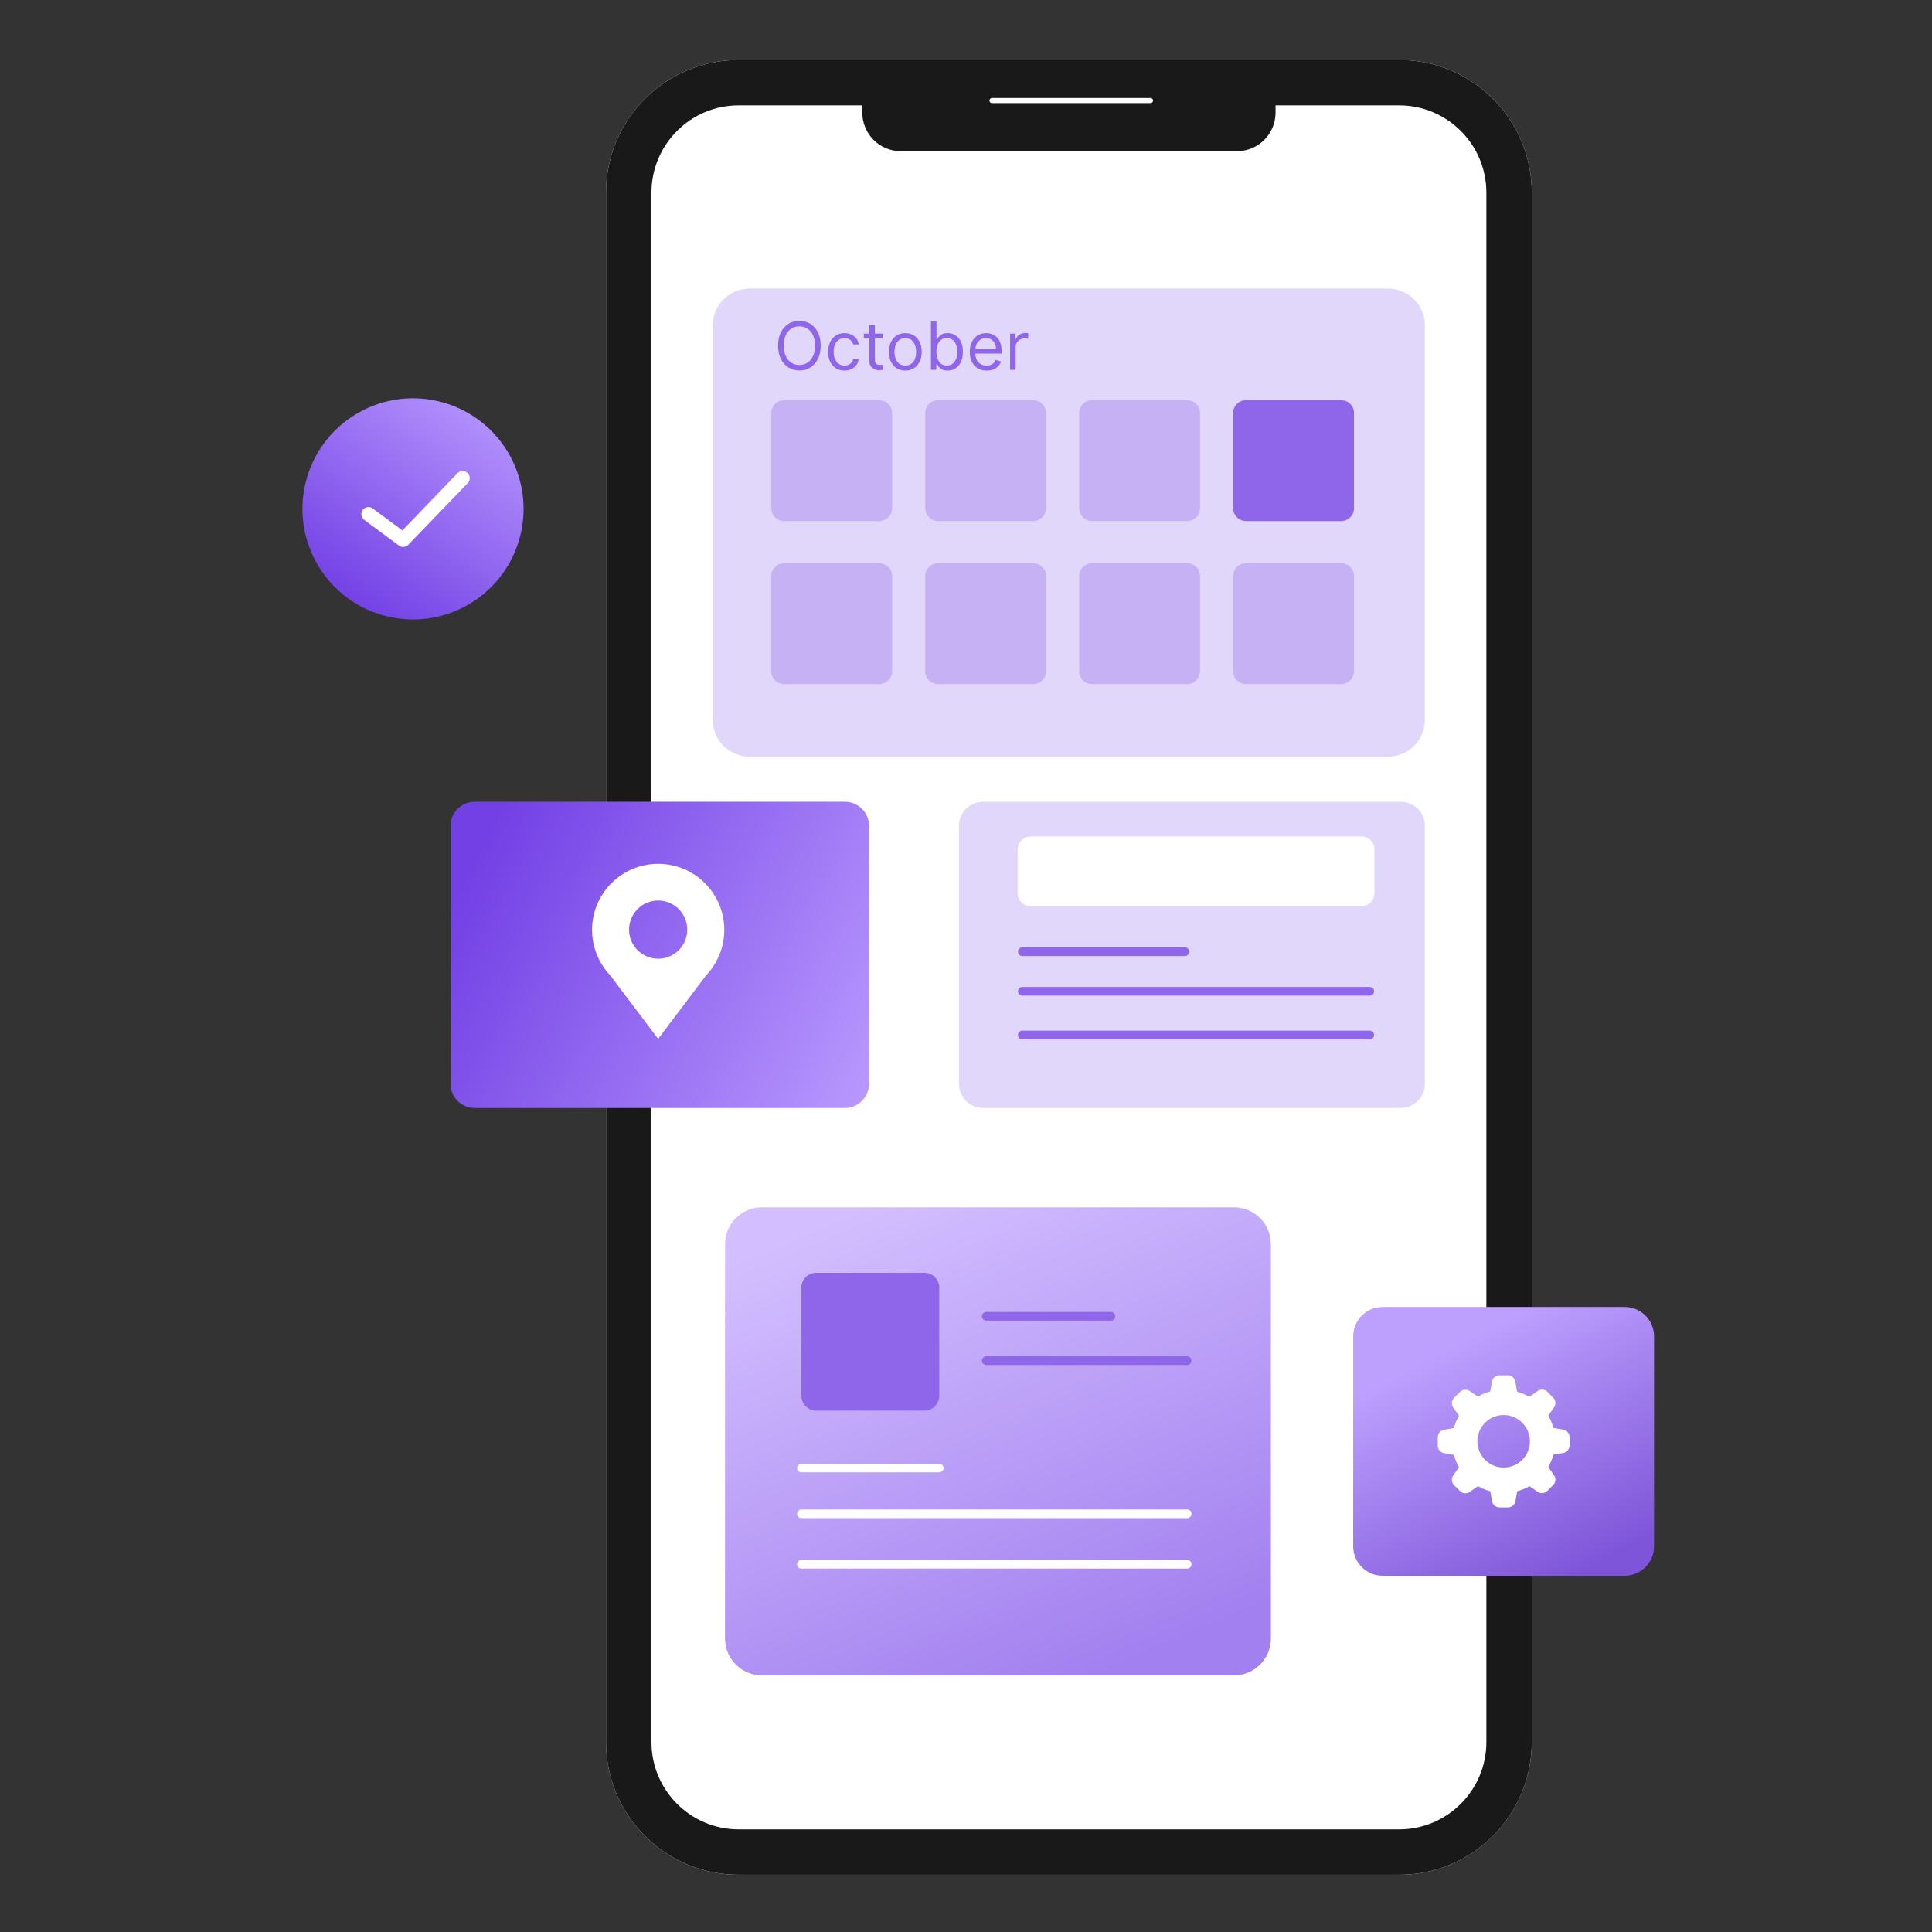
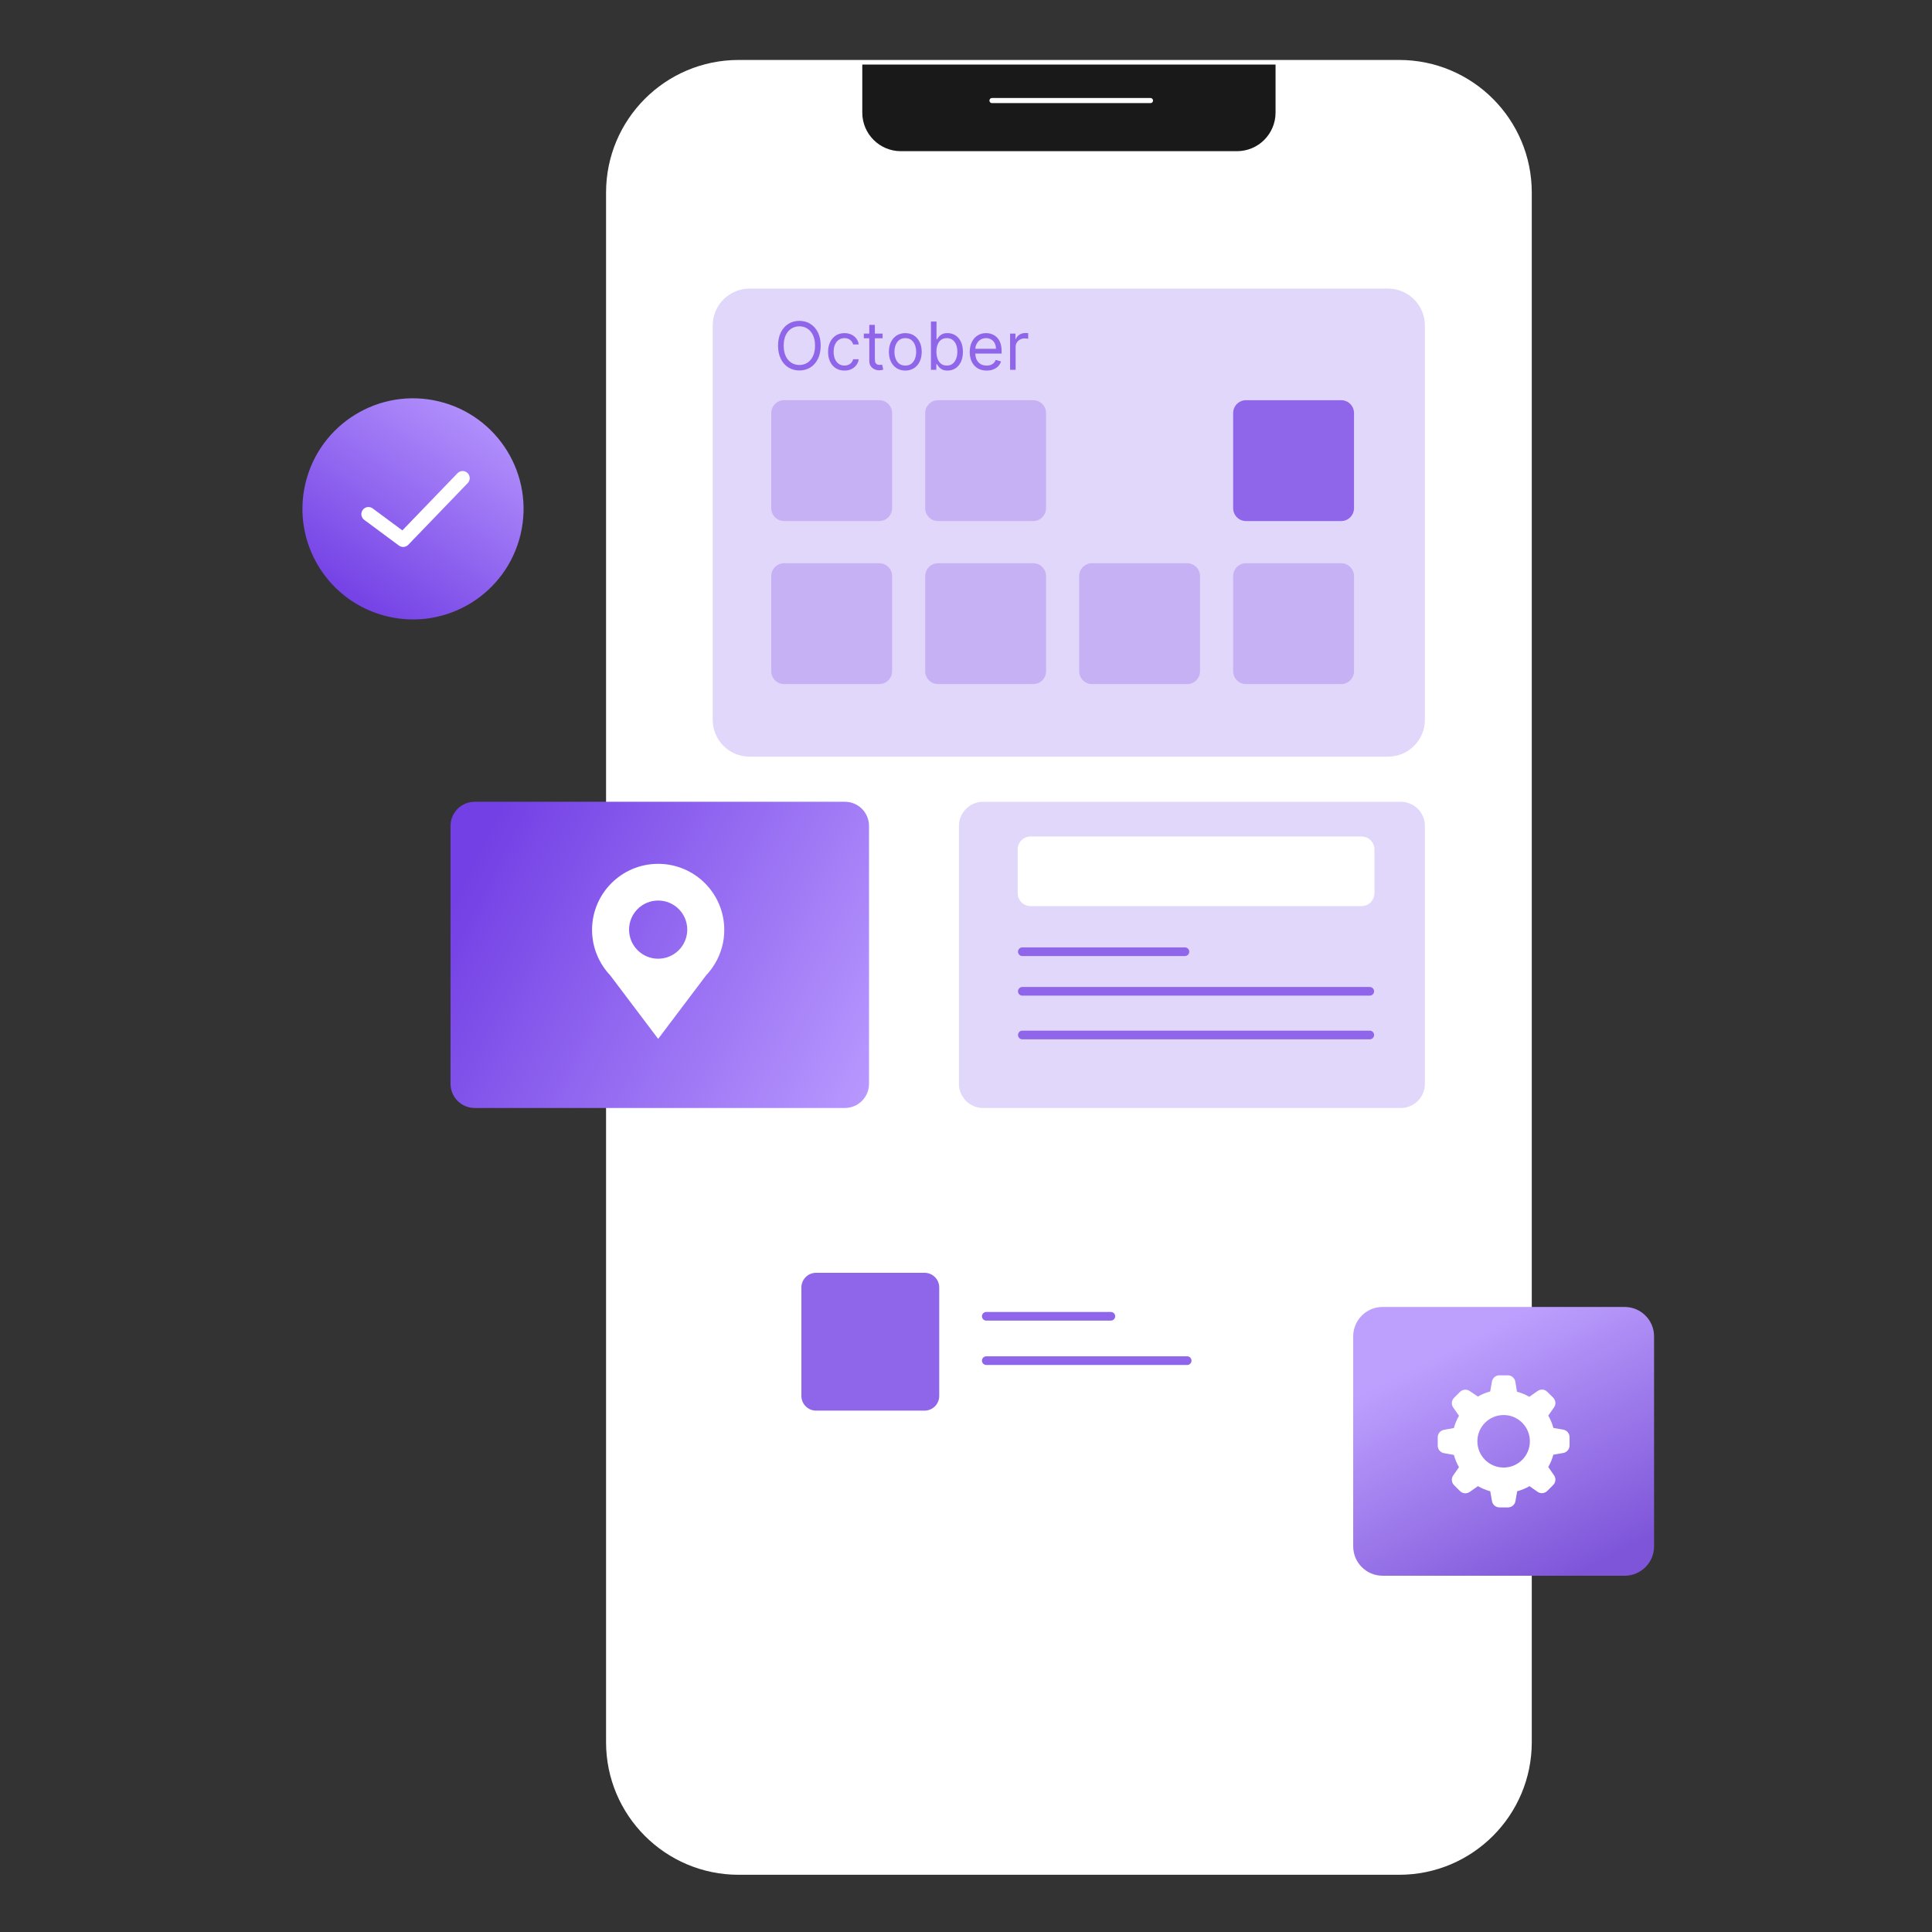
<svg xmlns="http://www.w3.org/2000/svg" width="290" height="290" viewBox="0 0 290 290" fill="none">
  <rect x="0" y="0" width="290" height="290" fill="#333333" stroke="none" />
  <path d="M210.018 281.411H110.877C99.883 281.411 90.971 272.499 90.971 261.505V28.906C90.971 17.912 99.883 9 110.877 9H210.018C221.012 9 229.925 17.912 229.925 28.906V261.505C229.925 272.499 221.012 281.411 210.018 281.411Z" fill="white" />
-   <path d="M210.018 15.816C217.236 15.816 223.109 21.689 223.109 28.907V261.506C223.109 268.724 217.236 274.596 210.018 274.596H110.877C103.659 274.596 97.787 268.724 97.787 261.506V28.907C97.787 21.689 103.659 15.816 110.877 15.816H210.018ZM210.018 9H110.877C99.883 9 90.971 17.912 90.971 28.906V261.505C90.971 272.499 99.883 281.411 110.877 281.411H210.018C221.012 281.411 229.925 272.499 229.925 261.505V28.906C229.925 17.913 221.012 9 210.018 9Z" fill="#191919" />
  <path d="M191.465 9.688H129.432V16.903C129.432 20.101 132.024 22.693 135.222 22.693H185.675C188.873 22.693 191.465 20.101 191.465 16.903V9.688Z" fill="#191919" />
  <path d="M148.902 15.094H172.69" stroke="white" stroke-width="0.764" stroke-miterlimit="10" stroke-linecap="round" stroke-linejoin="round" />
-   <path d="M185.222 251.48H114.371C111.31 251.48 108.828 248.999 108.828 245.937V186.761C108.828 183.7 111.31 181.219 114.371 181.219H185.222C188.283 181.219 190.765 183.7 190.765 186.761V245.937C190.765 248.998 188.283 251.48 185.222 251.48Z" fill="url(#paint0_linear_20928_21185)" />
  <path d="M138.778 211.741H122.497C121.28 211.741 120.293 210.754 120.293 209.537V193.255C120.293 192.037 121.28 191.051 122.497 191.051H138.778C139.996 191.051 140.982 192.037 140.982 193.255V209.537C140.982 210.754 139.995 211.741 138.778 211.741Z" fill="#8F66EA" />
  <path d="M148.043 197.578H166.744" stroke="#8F66EA" stroke-width="1.3" stroke-miterlimit="10" stroke-linecap="round" stroke-linejoin="round" />
  <path d="M148.043 204.238H178.2" stroke="#8F66EA" stroke-width="1.3" stroke-miterlimit="10" stroke-linecap="round" stroke-linejoin="round" />
  <path d="M120.291 220.354H140.98" stroke="white" stroke-width="1.3" stroke-miterlimit="10" stroke-linecap="round" stroke-linejoin="round" />
  <path d="M120.291 227.229H178.199" stroke="white" stroke-width="1.3" stroke-miterlimit="10" stroke-linecap="round" stroke-linejoin="round" />
  <path d="M120.291 234.803H178.199" stroke="white" stroke-width="1.3" stroke-miterlimit="10" stroke-linecap="round" stroke-linejoin="round" />
  <path d="M78.134 80.236C80.262 71.321 74.759 62.37 65.845 60.243C56.93 58.115 47.979 63.618 45.852 72.532C43.724 81.447 49.227 90.398 58.141 92.525C67.056 94.653 76.007 89.15 78.134 80.236Z" fill="url(#paint1_linear_20928_21185)" />
  <path d="M55.307 77.175L60.516 81.032L69.438 71.773" stroke="white" stroke-width="2.136" stroke-miterlimit="10" stroke-linecap="round" stroke-linejoin="round" />
  <path d="M126.816 166.312H71.253C69.25 166.312 67.627 164.689 67.627 162.687V123.973C67.627 121.971 69.25 120.348 71.253 120.348H126.816C128.819 120.348 130.442 121.971 130.442 123.973V162.687C130.442 164.689 128.818 166.312 126.816 166.312Z" fill="url(#paint2_linear_20928_21185)" />
  <path d="M108.717 139.587C108.717 134.107 104.274 129.664 98.793 129.664C93.312 129.664 88.869 134.107 88.869 139.587C88.869 141.419 89.374 143.129 90.239 144.601H90.233L90.261 144.638C90.642 145.28 91.09 145.874 91.6 146.412L98.793 155.939L105.978 146.419C106.494 145.877 106.946 145.276 107.33 144.627L107.35 144.6H107.346C108.212 143.129 108.717 141.419 108.717 139.587ZM98.793 143.908C96.381 143.908 94.426 141.953 94.426 139.541C94.426 137.129 96.381 135.174 98.793 135.174C101.205 135.174 103.16 137.129 103.16 139.541C103.161 141.953 101.206 143.908 98.793 143.908Z" fill="white" />
  <path d="M208.34 113.579H112.519C109.458 113.579 106.977 111.097 106.977 108.037V48.861C106.977 45.8 109.458 43.318 112.519 43.318H208.34C211.4 43.318 213.882 45.8 213.882 48.861V108.037C213.882 111.097 211.4 113.579 208.34 113.579Z" fill="#E1D7FA" />
  <path d="M131.975 78.212H117.698C116.631 78.212 115.766 77.347 115.766 76.279V62.003C115.766 60.936 116.631 60.07 117.698 60.07H131.975C133.042 60.07 133.908 60.935 133.908 62.003V76.279C133.907 77.347 133.042 78.212 131.975 78.212Z" fill="#C6B1F5" />
  <path d="M155.086 78.212H140.81C139.743 78.212 138.877 77.347 138.877 76.279V62.003C138.877 60.936 139.742 60.07 140.81 60.07H155.086C156.153 60.07 157.019 60.935 157.019 62.003V76.279C157.019 77.347 156.153 78.212 155.086 78.212Z" fill="#C6B1F5" />
-   <path d="M178.195 78.212H163.919C162.852 78.212 161.986 77.347 161.986 76.279V62.003C161.986 60.936 162.851 60.07 163.919 60.07H178.195C179.263 60.07 180.128 60.935 180.128 62.003V76.279C180.128 77.347 179.263 78.212 178.195 78.212Z" fill="#C6B1F5" />
  <path d="M201.309 78.212H187.032C185.965 78.212 185.1 77.347 185.1 76.279V62.003C185.1 60.936 185.965 60.07 187.032 60.07H201.309C202.376 60.07 203.242 60.935 203.242 62.003V76.279C203.241 77.347 202.376 78.212 201.309 78.212Z" fill="#8F66EA" />
  <path d="M131.975 102.685H117.698C116.631 102.685 115.766 101.82 115.766 100.752V86.476C115.766 85.409 116.631 84.543 117.698 84.543H131.975C133.042 84.543 133.908 85.408 133.908 86.476V100.752C133.907 101.82 133.042 102.685 131.975 102.685Z" fill="#C6B1F5" />
  <path d="M155.086 102.685H140.81C139.743 102.685 138.877 101.82 138.877 100.752V86.476C138.877 85.409 139.742 84.543 140.81 84.543H155.086C156.153 84.543 157.019 85.408 157.019 86.476V100.752C157.019 101.82 156.153 102.685 155.086 102.685Z" fill="#C6B1F5" />
  <path d="M178.195 102.685H163.919C162.852 102.685 161.986 101.82 161.986 100.752V86.476C161.986 85.409 162.851 84.543 163.919 84.543H178.195C179.263 84.543 180.128 85.408 180.128 86.476V100.752C180.128 101.82 179.263 102.685 178.195 102.685Z" fill="#C6B1F5" />
  <path d="M201.309 102.685H187.032C185.965 102.685 185.1 101.82 185.1 100.752V86.476C185.1 85.409 185.965 84.543 187.032 84.543H201.309C202.376 84.543 203.242 85.408 203.242 86.476V100.752C203.241 101.82 202.376 102.685 201.309 102.685Z" fill="#C6B1F5" />
  <path d="M151.617 55.509V50.073H152.424V50.894H152.481C152.58 50.625 152.759 50.407 153.019 50.24C153.278 50.072 153.571 49.988 153.896 49.988C153.958 49.988 154.034 49.989 154.126 49.992C154.218 49.994 154.288 49.998 154.335 50.002V50.852C154.307 50.845 154.242 50.834 154.141 50.82C154.042 50.803 153.937 50.795 153.826 50.795C153.561 50.795 153.325 50.851 153.118 50.962C152.913 51.07 152.75 51.221 152.629 51.415C152.511 51.606 152.452 51.824 152.452 52.069V55.509H151.617Z" fill="#8F66EA" />
  <path d="M148.095 55.624C147.571 55.624 147.119 55.508 146.739 55.277C146.362 55.044 146.07 54.718 145.865 54.3C145.662 53.88 145.561 53.392 145.561 52.835C145.561 52.278 145.662 51.788 145.865 51.363C146.07 50.936 146.356 50.603 146.721 50.365C147.089 50.124 147.519 50.004 148.01 50.004C148.293 50.004 148.572 50.051 148.848 50.145C149.124 50.24 149.376 50.393 149.602 50.606C149.829 50.816 150.009 51.094 150.144 51.441C150.278 51.788 150.345 52.215 150.345 52.722V53.076H146.155V52.354H149.496C149.496 52.047 149.435 51.773 149.312 51.533C149.192 51.292 149.019 51.102 148.795 50.963C148.574 50.824 148.312 50.754 148.01 50.754C147.677 50.754 147.389 50.837 147.146 51.002C146.905 51.165 146.72 51.377 146.59 51.639C146.461 51.901 146.396 52.182 146.396 52.481V52.963C146.396 53.373 146.467 53.721 146.608 54.007C146.752 54.29 146.951 54.506 147.206 54.654C147.461 54.801 147.757 54.874 148.095 54.874C148.314 54.874 148.512 54.843 148.689 54.782C148.868 54.718 149.023 54.624 149.153 54.499C149.283 54.371 149.383 54.213 149.454 54.024L150.261 54.251C150.176 54.525 150.033 54.765 149.832 54.973C149.632 55.178 149.384 55.339 149.089 55.454C148.794 55.568 148.463 55.624 148.095 55.624Z" fill="#8F66EA" />
  <path d="M139.738 55.51V48.262H140.574V50.937H140.644C140.706 50.843 140.791 50.723 140.899 50.576C141.01 50.428 141.168 50.296 141.373 50.18C141.581 50.062 141.862 50.003 142.216 50.003C142.673 50.003 143.077 50.117 143.426 50.346C143.775 50.575 144.048 50.9 144.244 51.32C144.439 51.739 144.537 52.235 144.537 52.806C144.537 53.382 144.439 53.881 144.244 54.303C144.048 54.723 143.776 55.049 143.43 55.28C143.083 55.509 142.683 55.623 142.23 55.623C141.881 55.623 141.601 55.565 141.391 55.45C141.181 55.332 141.019 55.199 140.906 55.05C140.793 54.899 140.706 54.774 140.644 54.675H140.545V55.51H139.738ZM140.559 52.792C140.559 53.202 140.62 53.565 140.74 53.878C140.86 54.19 141.036 54.434 141.267 54.611C141.498 54.786 141.782 54.873 142.117 54.873C142.466 54.873 142.757 54.781 142.991 54.597C143.227 54.41 143.404 54.16 143.522 53.846C143.642 53.53 143.702 53.179 143.702 52.792C143.702 52.41 143.643 52.065 143.525 51.758C143.41 51.449 143.234 51.205 142.998 51.026C142.764 50.844 142.471 50.753 142.117 50.753C141.777 50.753 141.491 50.839 141.26 51.012C141.029 51.181 140.854 51.42 140.736 51.727C140.618 52.031 140.559 52.386 140.559 52.792Z" fill="#8F66EA" />
  <path d="M135.889 55.624C135.398 55.624 134.968 55.507 134.597 55.274C134.229 55.04 133.941 54.713 133.734 54.293C133.528 53.873 133.426 53.383 133.426 52.821C133.426 52.255 133.528 51.761 133.734 51.338C133.941 50.916 134.229 50.588 134.597 50.354C134.968 50.121 135.398 50.004 135.889 50.004C136.38 50.004 136.809 50.121 137.177 50.354C137.548 50.588 137.836 50.916 138.041 51.338C138.248 51.761 138.352 52.255 138.352 52.821C138.352 53.383 138.248 53.873 138.041 54.293C137.836 54.713 137.548 55.04 137.177 55.274C136.809 55.507 136.38 55.624 135.889 55.624ZM135.889 54.874C136.262 54.874 136.569 54.778 136.809 54.587C137.05 54.396 137.228 54.145 137.344 53.833C137.459 53.522 137.517 53.184 137.517 52.821C137.517 52.458 137.459 52.119 137.344 51.805C137.228 51.492 137.05 51.238 136.809 51.044C136.569 50.851 136.262 50.754 135.889 50.754C135.516 50.754 135.21 50.851 134.969 51.044C134.728 51.238 134.55 51.492 134.434 51.805C134.319 52.119 134.261 52.458 134.261 52.821C134.261 53.184 134.319 53.522 134.434 53.833C134.55 54.145 134.728 54.396 134.969 54.587C135.21 54.778 135.516 54.874 135.889 54.874Z" fill="#8F66EA" />
  <path d="M132.481 50.072V50.78H129.664V50.072H132.481ZM130.485 48.77H131.32V53.951C131.32 54.187 131.355 54.364 131.423 54.482C131.494 54.597 131.583 54.675 131.692 54.715C131.803 54.753 131.92 54.772 132.042 54.772C132.134 54.772 132.21 54.767 132.269 54.758C132.328 54.746 132.375 54.737 132.41 54.73L132.58 55.48C132.524 55.501 132.445 55.522 132.343 55.544C132.242 55.567 132.113 55.579 131.957 55.579C131.721 55.579 131.49 55.528 131.264 55.427C131.04 55.325 130.853 55.171 130.705 54.963C130.558 54.755 130.485 54.493 130.485 54.177V48.77Z" fill="#8F66EA" />
  <path d="M126.76 55.624C126.25 55.624 125.812 55.504 125.444 55.263C125.075 55.022 124.792 54.691 124.594 54.269C124.396 53.846 124.297 53.364 124.297 52.821C124.297 52.269 124.398 51.782 124.601 51.359C124.807 50.935 125.092 50.603 125.458 50.365C125.826 50.124 126.255 50.004 126.746 50.004C127.128 50.004 127.473 50.075 127.779 50.216C128.086 50.358 128.337 50.556 128.533 50.811C128.729 51.066 128.851 51.363 128.898 51.703H128.063C127.999 51.455 127.857 51.236 127.638 51.044C127.421 50.851 127.128 50.754 126.76 50.754C126.435 50.754 126.149 50.839 125.904 51.009C125.661 51.176 125.471 51.414 125.334 51.72C125.199 52.025 125.132 52.382 125.132 52.793C125.132 53.213 125.198 53.578 125.33 53.89C125.465 54.201 125.654 54.443 125.897 54.615C126.142 54.788 126.43 54.874 126.76 54.874C126.977 54.874 127.174 54.836 127.351 54.761C127.528 54.685 127.678 54.577 127.801 54.435C127.923 54.293 128.011 54.123 128.063 53.925H128.898C128.851 54.246 128.734 54.535 128.547 54.792C128.363 55.047 128.119 55.25 127.815 55.401C127.513 55.55 127.161 55.624 126.76 55.624Z" fill="#8F66EA" />
  <path d="M123.188 51.885C123.188 52.65 123.05 53.31 122.774 53.867C122.498 54.424 122.119 54.853 121.638 55.156C121.156 55.458 120.607 55.608 119.988 55.608C119.37 55.608 118.821 55.458 118.339 55.156C117.858 54.853 117.479 54.424 117.203 53.867C116.927 53.31 116.789 52.65 116.789 51.885C116.789 51.121 116.927 50.46 117.203 49.903C117.479 49.346 117.858 48.917 118.339 48.615C118.821 48.313 119.37 48.162 119.988 48.162C120.607 48.162 121.156 48.313 121.638 48.615C122.119 48.917 122.498 49.346 122.774 49.903C123.05 50.46 123.188 51.121 123.188 51.885ZM122.338 51.885C122.338 51.258 122.233 50.728 122.023 50.296C121.816 49.864 121.534 49.538 121.178 49.316C120.824 49.094 120.427 48.983 119.988 48.983C119.55 48.983 119.152 49.094 118.796 49.316C118.442 49.538 118.16 49.864 117.95 50.296C117.742 50.728 117.638 51.258 117.638 51.885C117.638 52.513 117.742 53.043 117.95 53.474C118.16 53.906 118.442 54.233 118.796 54.455C119.152 54.676 119.55 54.787 119.988 54.787C120.427 54.787 120.824 54.676 121.178 54.455C121.534 54.233 121.816 53.906 122.023 53.474C122.233 53.043 122.338 52.513 122.338 51.885Z" fill="#8F66EA" />
  <path d="M210.255 166.314H147.569C145.566 166.314 143.943 164.69 143.943 162.688V123.975C143.943 121.973 145.566 120.35 147.569 120.35H210.255C212.258 120.35 213.881 121.973 213.881 123.975V162.688C213.882 164.69 212.258 166.314 210.255 166.314Z" fill="#E1D7FA" />
  <path d="M204.374 136.012H154.691C153.624 136.012 152.758 135.147 152.758 134.08V127.495C152.758 126.428 153.623 125.562 154.691 125.562H204.374C205.441 125.562 206.307 126.428 206.307 127.495V134.08C206.307 135.147 205.442 136.012 204.374 136.012Z" fill="white" />
  <path d="M153.455 142.855H177.859" stroke="#8F66EA" stroke-width="1.3" stroke-miterlimit="10" stroke-linecap="round" stroke-linejoin="round" />
  <path d="M153.455 148.799H205.605" stroke="#8F66EA" stroke-width="1.3" stroke-miterlimit="10" stroke-linecap="round" stroke-linejoin="round" />
  <path d="M153.455 155.354H205.605" stroke="#8F66EA" stroke-width="1.3" stroke-miterlimit="10" stroke-linecap="round" stroke-linejoin="round" />
  <path d="M243.869 236.523H207.533C205.095 236.523 203.119 234.547 203.119 232.109V200.594C203.119 198.156 205.095 196.18 207.533 196.18H243.869C246.306 196.18 248.282 198.156 248.282 200.594V232.109C248.283 234.547 246.307 236.523 243.869 236.523Z" fill="url(#paint3_linear_20928_21185)" />
  <path d="M234.649 214.595L233.165 214.334C232.992 213.688 232.735 213.067 232.4 212.487L233.265 211.253C233.583 210.8 233.529 210.184 233.137 209.793L232.249 208.905C231.851 208.52 231.236 208.477 230.788 208.8L229.555 209.665C228.975 209.33 228.354 209.073 227.707 208.9L227.452 207.383C227.359 206.844 226.897 206.448 226.351 206.438H225.07C224.515 206.436 224.04 206.835 223.946 207.383L223.686 208.862C223.039 209.035 222.418 209.293 221.838 209.628L220.61 208.8C220.157 208.482 219.541 208.536 219.15 208.928L218.261 209.816C217.869 210.207 217.816 210.823 218.134 211.276L218.999 212.51C218.664 213.09 218.406 213.711 218.233 214.357L216.754 214.618C216.207 214.712 215.808 215.187 215.809 215.742V216.999C215.807 217.555 216.206 218.029 216.754 218.124L218.233 218.384C218.406 219.031 218.664 219.652 218.999 220.231L218.134 221.465C217.816 221.918 217.869 222.534 218.261 222.925L219.15 223.814C219.541 224.205 220.157 224.259 220.61 223.941L221.843 223.076C222.423 223.41 223.045 223.668 223.691 223.842L223.951 225.321C224.045 225.867 224.521 226.267 225.075 226.266H226.352C226.907 226.267 227.382 225.868 227.476 225.321L227.736 223.842C228.383 223.668 229.004 223.411 229.584 223.076L230.788 223.922C231.242 224.24 231.858 224.186 232.249 223.795L233.137 222.906C233.529 222.515 233.583 221.899 233.265 221.446L232.4 220.203C232.734 219.624 232.992 219.002 233.165 218.356L234.649 218.096C235.196 218.001 235.595 217.526 235.595 216.971V215.714C235.593 215.161 235.195 214.688 234.649 214.595ZM225.699 220.284C223.522 220.284 221.758 218.52 221.758 216.343C221.758 214.166 223.522 212.402 225.699 212.402C227.876 212.402 229.64 214.166 229.64 216.343C229.64 216.35 229.64 216.357 229.64 216.364C229.628 218.533 227.867 220.284 225.699 220.284Z" fill="white" />
  <defs>
    <linearGradient id="paint0_linear_20928_21185" x1="126.522" y1="182.206" x2="157.621" y2="254.739" gradientUnits="userSpaceOnUse">
      <stop stop-color="#D3BFFF" />
      <stop offset="1" stop-color="#A280EF" />
    </linearGradient>
    <linearGradient id="paint1_linear_20928_21185" x1="49.67" y1="89.05" x2="71.817" y2="56.411" gradientUnits="userSpaceOnUse">
      <stop stop-color="#7340E5" />
      <stop offset="1" stop-color="#BA9BFF" />
    </linearGradient>
    <linearGradient id="paint2_linear_20928_21185" x1="70.304" y1="130.801" x2="133.27" y2="163.381" gradientUnits="userSpaceOnUse">
      <stop stop-color="#7340E5" />
      <stop offset="1" stop-color="#BA9BFF" />
    </linearGradient>
    <linearGradient id="paint3_linear_20928_21185" x1="215.638" y1="203.086" x2="233.522" y2="237.937" gradientUnits="userSpaceOnUse">
      <stop stop-color="#BDA0FE" />
      <stop offset="1" stop-color="#7E55D9" />
    </linearGradient>
  </defs>
</svg>